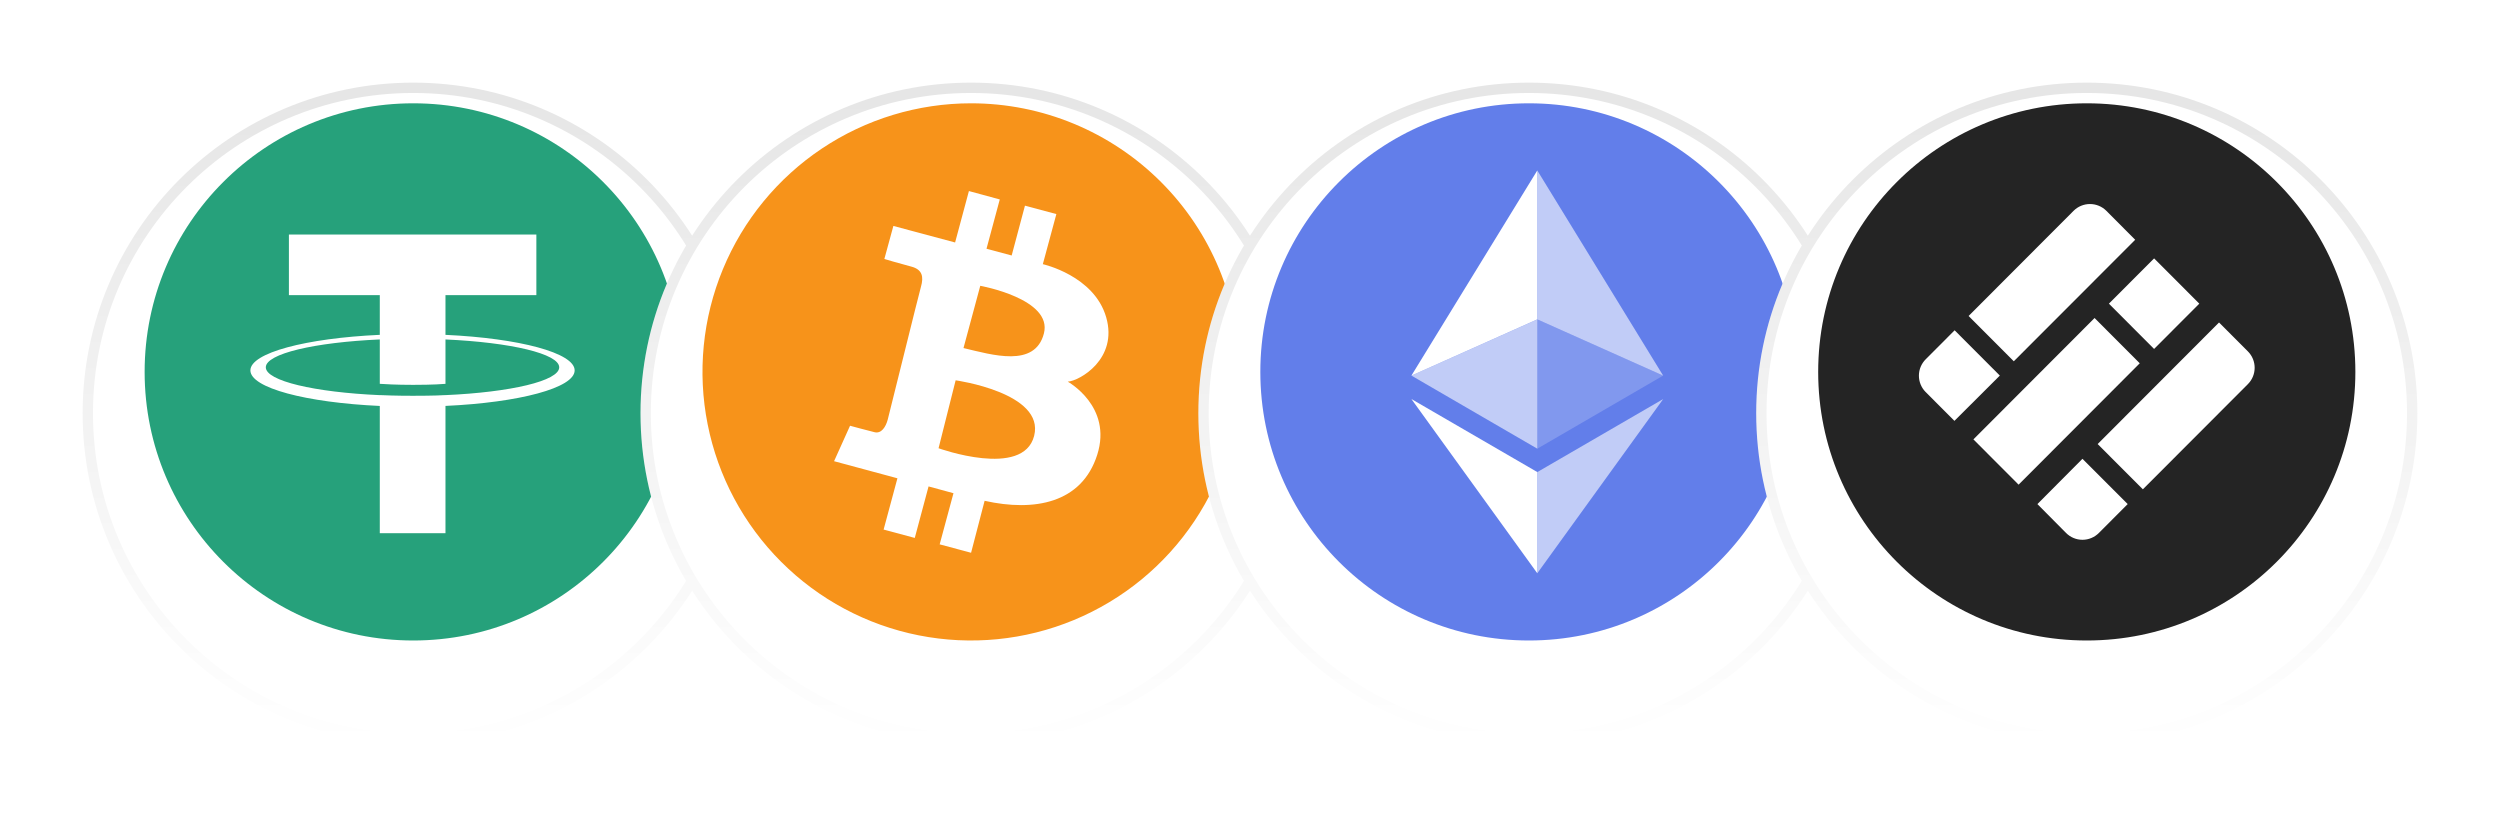
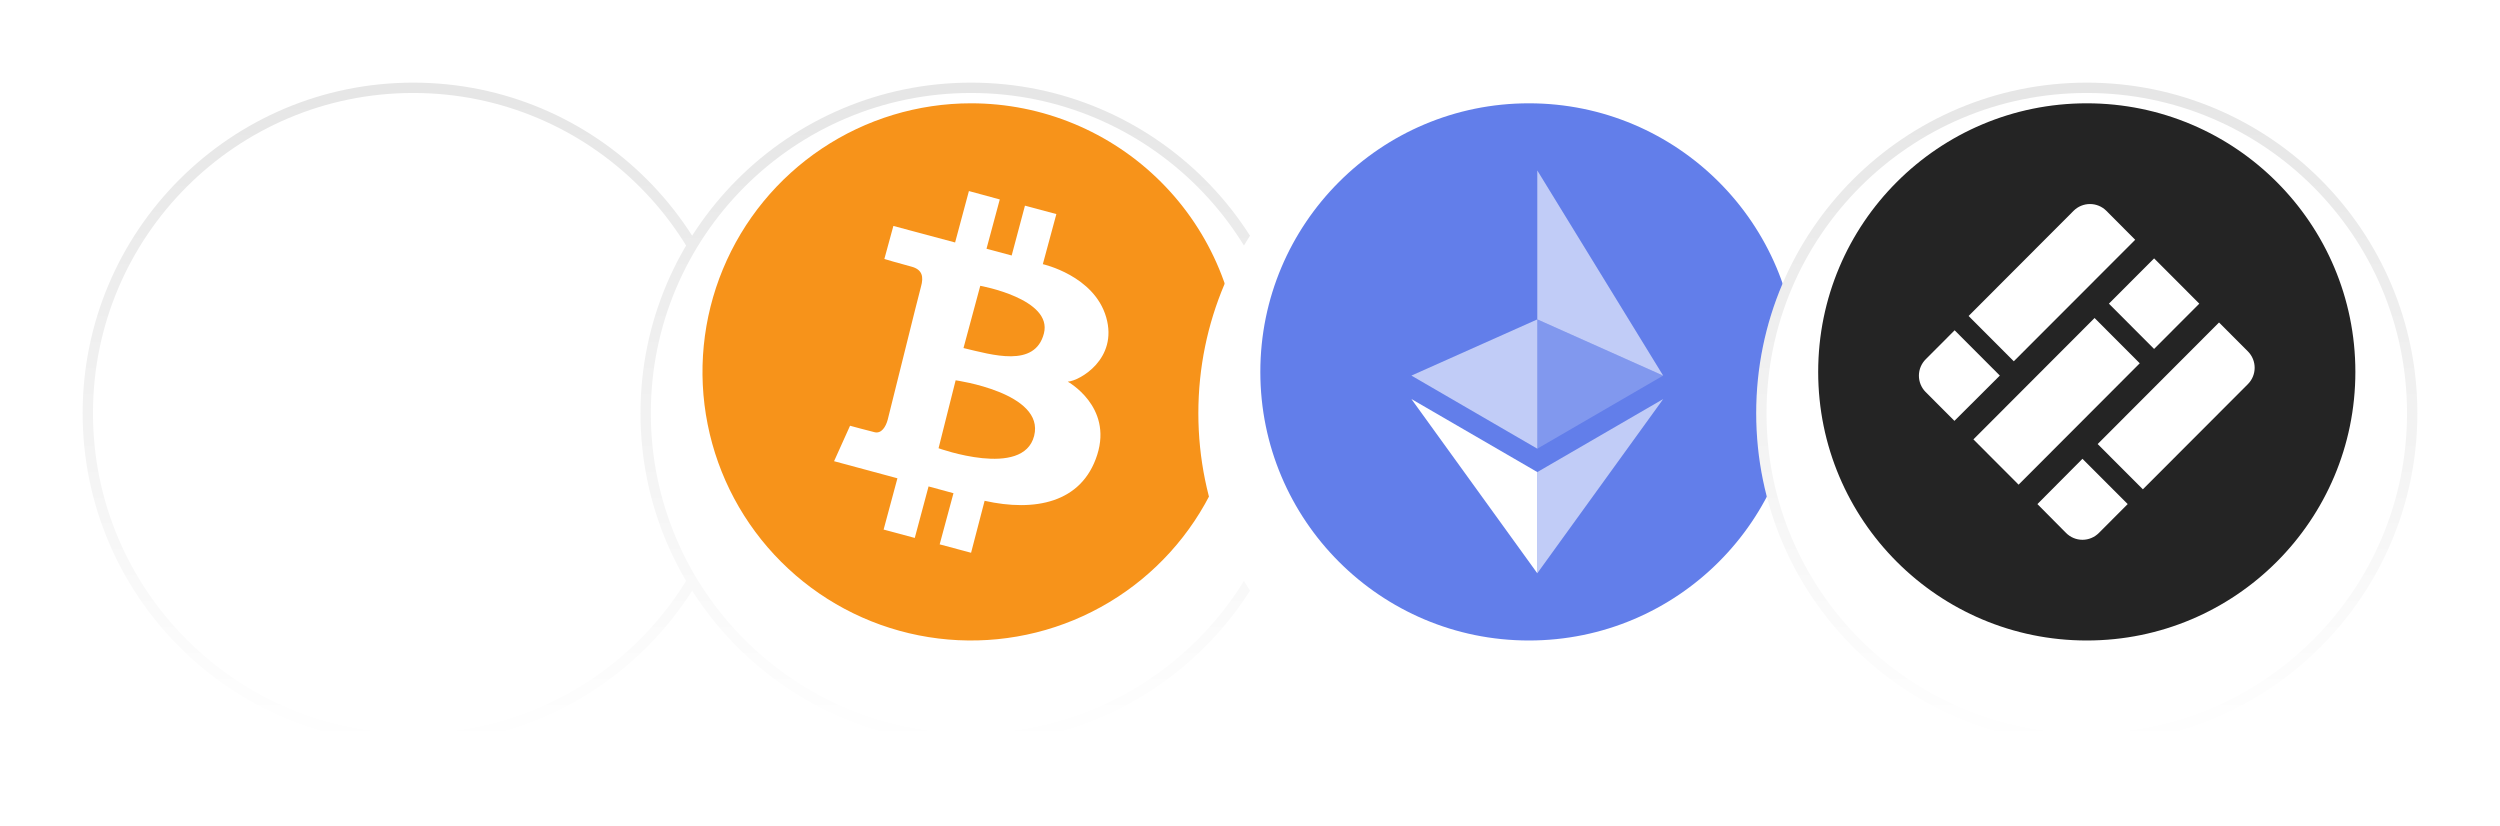
<svg xmlns="http://www.w3.org/2000/svg" width="121" height="40" viewBox="0 0 121 40" fill="none">
  <g filter="url(#filter0_d_5828_16178)">
    <circle cx="20" cy="18" r="16" fill="white" />
    <circle cx="20" cy="18" r="15.75" stroke="url(#paint0_linear_5828_16178)" stroke-opacity="0.1" stroke-width="0.5" />
  </g>
  <g clip-path="url(#clip0_5828_16178)">
    <path d="M20 31C27.18 31 33 25.18 33 18C33 10.82 27.18 5 20 5C12.82 5 7 10.82 7 18C7 25.18 12.82 31 20 31Z" fill="#26A17B" />
    <path fill-rule="evenodd" clip-rule="evenodd" d="M21.561 19.124V19.122C21.472 19.129 21.012 19.156 19.984 19.156C19.163 19.156 18.585 19.132 18.382 19.122V19.125C15.223 18.986 12.865 18.436 12.865 17.778C12.865 17.12 15.223 16.57 18.382 16.429V18.577C18.589 18.592 19.18 18.627 19.997 18.627C20.978 18.627 21.47 18.586 21.561 18.578V16.43C24.714 16.571 27.066 17.121 27.066 17.778C27.066 18.436 24.714 18.984 21.561 19.124ZM21.561 16.207V14.285H25.96V11.353H13.983V14.285H18.382V16.206C14.807 16.37 12.119 17.079 12.119 17.927C12.119 18.775 14.807 19.483 18.382 19.648V25.808H21.561V19.646C25.131 19.482 27.813 18.774 27.813 17.927C27.813 17.08 25.131 16.372 21.561 16.207Z" fill="white" />
  </g>
  <g filter="url(#filter1_d_5828_16178)">
    <circle cx="47" cy="18" r="16" fill="white" />
    <circle cx="47" cy="18" r="15.75" stroke="url(#paint1_linear_5828_16178)" stroke-opacity="0.1" stroke-width="0.5" />
  </g>
  <g clip-path="url(#clip1_5828_16178)">
    <path d="M60 18C60 20.571 59.238 23.085 57.809 25.222C56.381 27.36 54.35 29.026 51.975 30.01C49.599 30.994 46.986 31.252 44.464 30.75C41.942 30.249 39.626 29.011 37.808 27.192C35.989 25.374 34.751 23.058 34.25 20.536C33.748 18.014 34.006 15.401 34.99 13.025C35.974 10.65 37.64 8.619 39.778 7.191C41.915 5.762 44.429 5 47 5C50.448 5 53.754 6.37 56.192 8.808C58.63 11.246 60 14.552 60 18Z" fill="#F7931A" />
    <path fill-rule="evenodd" clip-rule="evenodd" d="M43.239 10.936L46.227 11.736L46.895 9.247L48.389 9.653L47.747 12.039L48.965 12.366L49.608 9.954L51.128 10.361L50.473 12.786C50.473 12.786 52.955 13.335 53.539 15.354C54.123 17.372 52.255 18.433 51.679 18.473C51.679 18.473 53.853 19.665 53.106 22.011C52.359 24.357 50.067 24.776 47.655 24.239L47 26.754L45.48 26.347L46.148 23.871L44.942 23.543L44.275 26.036L42.767 25.631L43.435 23.149L40.369 22.322L41.142 20.606C41.142 20.606 42.007 20.842 42.334 20.92C42.661 20.998 42.872 20.658 42.964 20.317C43.056 19.977 44.445 14.336 44.576 13.872C44.707 13.407 44.654 13.045 44.103 12.902C43.553 12.759 42.803 12.535 42.803 12.535L43.239 10.936ZM46.253 18.407L45.426 21.695C45.426 21.695 49.528 23.176 50.053 21.093C50.577 19.009 46.253 18.407 46.253 18.407ZM46.633 16.846L47.445 13.833C47.445 13.833 50.958 14.462 50.525 16.139C50.093 17.816 48.022 17.173 46.633 16.846Z" fill="white" />
  </g>
  <g filter="url(#filter2_d_5828_16178)">
    <circle cx="74" cy="18" r="16" fill="white" />
-     <circle cx="74" cy="18" r="15.75" stroke="url(#paint2_linear_5828_16178)" stroke-opacity="0.1" stroke-width="0.5" />
  </g>
  <g clip-path="url(#clip2_5828_16178)">
    <path d="M74 31C81.18 31 87 25.18 87 18C87 10.82 81.18 5 74 5C66.82 5 61 10.82 61 18C61 25.18 66.82 31 74 31Z" fill="#627EEA" />
    <path d="M74.405 8.25V15.457L80.496 18.179L74.405 8.25Z" fill="white" fill-opacity="0.602" />
-     <path d="M74.405 8.25L68.312 18.179L74.405 15.457V8.25Z" fill="white" />
    <path d="M74.405 22.849V27.746L80.5 19.313L74.405 22.849Z" fill="white" fill-opacity="0.602" />
    <path d="M74.405 27.746V22.848L68.312 19.313L74.405 27.746Z" fill="white" />
    <path d="M74.405 21.716L80.496 18.179L74.405 15.459V21.716Z" fill="white" fill-opacity="0.2" />
    <path d="M68.312 18.179L74.405 21.716V15.459L68.312 18.179Z" fill="white" fill-opacity="0.602" />
  </g>
  <g filter="url(#filter3_d_5828_16178)">
    <circle cx="101" cy="18" r="16" fill="white" />
    <circle cx="101" cy="18" r="15.75" stroke="url(#paint3_linear_5828_16178)" stroke-opacity="0.1" stroke-width="0.5" />
  </g>
  <g clip-path="url(#clip3_5828_16178)">
    <path d="M101 31C108.18 31 114 25.18 114 18C114 10.82 108.18 5 101 5C93.82 5 88 10.82 88 18C88 25.18 93.82 31 101 31Z" fill="#242424" />
    <path d="M98.611 24.398L100.791 22.206L102.98 24.398L101.583 25.797C101.48 25.901 101.356 25.984 101.22 26.04C101.084 26.097 100.938 26.126 100.791 26.126C100.644 26.126 100.498 26.097 100.362 26.04C100.226 25.984 100.103 25.901 99.999 25.797L98.611 24.398ZM104.258 16.889L102.071 14.697L104.259 12.506L106.446 14.697L104.258 16.889ZM103.715 23.683L101.527 21.492L107.401 15.608L108.797 17.006C109.235 17.445 109.235 18.154 108.797 18.593L103.715 23.683ZM97.7 23.458L95.513 21.266L101.377 15.392L103.564 17.583L97.7 23.458ZM94.594 20.37L93.198 18.971C92.989 18.759 92.873 18.473 92.875 18.176C92.877 17.878 92.997 17.594 93.208 17.385L94.604 15.986L96.792 18.178L94.594 20.37ZM103.343 11.605L97.468 17.486L95.28 15.294L100.362 10.203C100.466 10.099 100.59 10.016 100.726 9.96C100.862 9.904 101.007 9.875 101.154 9.875C101.302 9.875 101.447 9.904 101.583 9.96C101.719 10.016 101.843 10.099 101.947 10.203L103.343 11.605Z" fill="white" />
  </g>
  <defs>
    <filter id="filter0_d_5828_16178" x="0" y="0" width="40" height="40" filterUnits="userSpaceOnUse" color-interpolation-filters="sRGB">
      <feFlood flood-opacity="0" result="BackgroundImageFix" />
      <feColorMatrix in="SourceAlpha" type="matrix" values="0 0 0 0 0 0 0 0 0 0 0 0 0 0 0 0 0 0 127 0" result="hardAlpha" />
      <feOffset dy="2" />
      <feGaussianBlur stdDeviation="2" />
      <feComposite in2="hardAlpha" operator="out" />
      <feColorMatrix type="matrix" values="0 0 0 0 0 0 0 0 0 0 0 0 0 0 0 0 0 0 0.08 0" />
      <feBlend mode="normal" in2="BackgroundImageFix" result="effect1_dropShadow_5828_16178" />
      <feBlend mode="normal" in="SourceGraphic" in2="effect1_dropShadow_5828_16178" result="shape" />
    </filter>
    <filter id="filter1_d_5828_16178" x="27" y="0" width="40" height="40" filterUnits="userSpaceOnUse" color-interpolation-filters="sRGB">
      <feFlood flood-opacity="0" result="BackgroundImageFix" />
      <feColorMatrix in="SourceAlpha" type="matrix" values="0 0 0 0 0 0 0 0 0 0 0 0 0 0 0 0 0 0 127 0" result="hardAlpha" />
      <feOffset dy="2" />
      <feGaussianBlur stdDeviation="2" />
      <feComposite in2="hardAlpha" operator="out" />
      <feColorMatrix type="matrix" values="0 0 0 0 0 0 0 0 0 0 0 0 0 0 0 0 0 0 0.08 0" />
      <feBlend mode="normal" in2="BackgroundImageFix" result="effect1_dropShadow_5828_16178" />
      <feBlend mode="normal" in="SourceGraphic" in2="effect1_dropShadow_5828_16178" result="shape" />
    </filter>
    <filter id="filter2_d_5828_16178" x="54" y="0" width="40" height="40" filterUnits="userSpaceOnUse" color-interpolation-filters="sRGB">
      <feFlood flood-opacity="0" result="BackgroundImageFix" />
      <feColorMatrix in="SourceAlpha" type="matrix" values="0 0 0 0 0 0 0 0 0 0 0 0 0 0 0 0 0 0 127 0" result="hardAlpha" />
      <feOffset dy="2" />
      <feGaussianBlur stdDeviation="2" />
      <feComposite in2="hardAlpha" operator="out" />
      <feColorMatrix type="matrix" values="0 0 0 0 0 0 0 0 0 0 0 0 0 0 0 0 0 0 0.08 0" />
      <feBlend mode="normal" in2="BackgroundImageFix" result="effect1_dropShadow_5828_16178" />
      <feBlend mode="normal" in="SourceGraphic" in2="effect1_dropShadow_5828_16178" result="shape" />
    </filter>
    <filter id="filter3_d_5828_16178" x="81" y="0" width="40" height="40" filterUnits="userSpaceOnUse" color-interpolation-filters="sRGB">
      <feFlood flood-opacity="0" result="BackgroundImageFix" />
      <feColorMatrix in="SourceAlpha" type="matrix" values="0 0 0 0 0 0 0 0 0 0 0 0 0 0 0 0 0 0 127 0" result="hardAlpha" />
      <feOffset dy="2" />
      <feGaussianBlur stdDeviation="2" />
      <feComposite in2="hardAlpha" operator="out" />
      <feColorMatrix type="matrix" values="0 0 0 0 0 0 0 0 0 0 0 0 0 0 0 0 0 0 0.08 0" />
      <feBlend mode="normal" in2="BackgroundImageFix" result="effect1_dropShadow_5828_16178" />
      <feBlend mode="normal" in="SourceGraphic" in2="effect1_dropShadow_5828_16178" result="shape" />
    </filter>
    <linearGradient id="paint0_linear_5828_16178" x1="20" y1="2" x2="20" y2="34" gradientUnits="userSpaceOnUse">
      <stop />
      <stop offset="1" stop-opacity="0" />
    </linearGradient>
    <linearGradient id="paint1_linear_5828_16178" x1="47" y1="2" x2="47" y2="34" gradientUnits="userSpaceOnUse">
      <stop />
      <stop offset="1" stop-opacity="0" />
    </linearGradient>
    <linearGradient id="paint2_linear_5828_16178" x1="74" y1="2" x2="74" y2="34" gradientUnits="userSpaceOnUse">
      <stop />
      <stop offset="1" stop-opacity="0" />
    </linearGradient>
    <linearGradient id="paint3_linear_5828_16178" x1="101" y1="2" x2="101" y2="34" gradientUnits="userSpaceOnUse">
      <stop />
      <stop offset="1" stop-opacity="0" />
    </linearGradient>
    <clipPath id="clip0_5828_16178">
-       <rect width="26" height="26" fill="white" transform="translate(7 5)" />
-     </clipPath>
+       </clipPath>
    <clipPath id="clip1_5828_16178">
      <rect width="26" height="26" fill="white" transform="translate(34 5)" />
    </clipPath>
    <clipPath id="clip2_5828_16178">
      <rect width="26" height="26" fill="white" transform="translate(61 5)" />
    </clipPath>
    <clipPath id="clip3_5828_16178">
      <rect width="26" height="26" fill="white" transform="translate(88 5)" />
    </clipPath>
  </defs>
</svg>